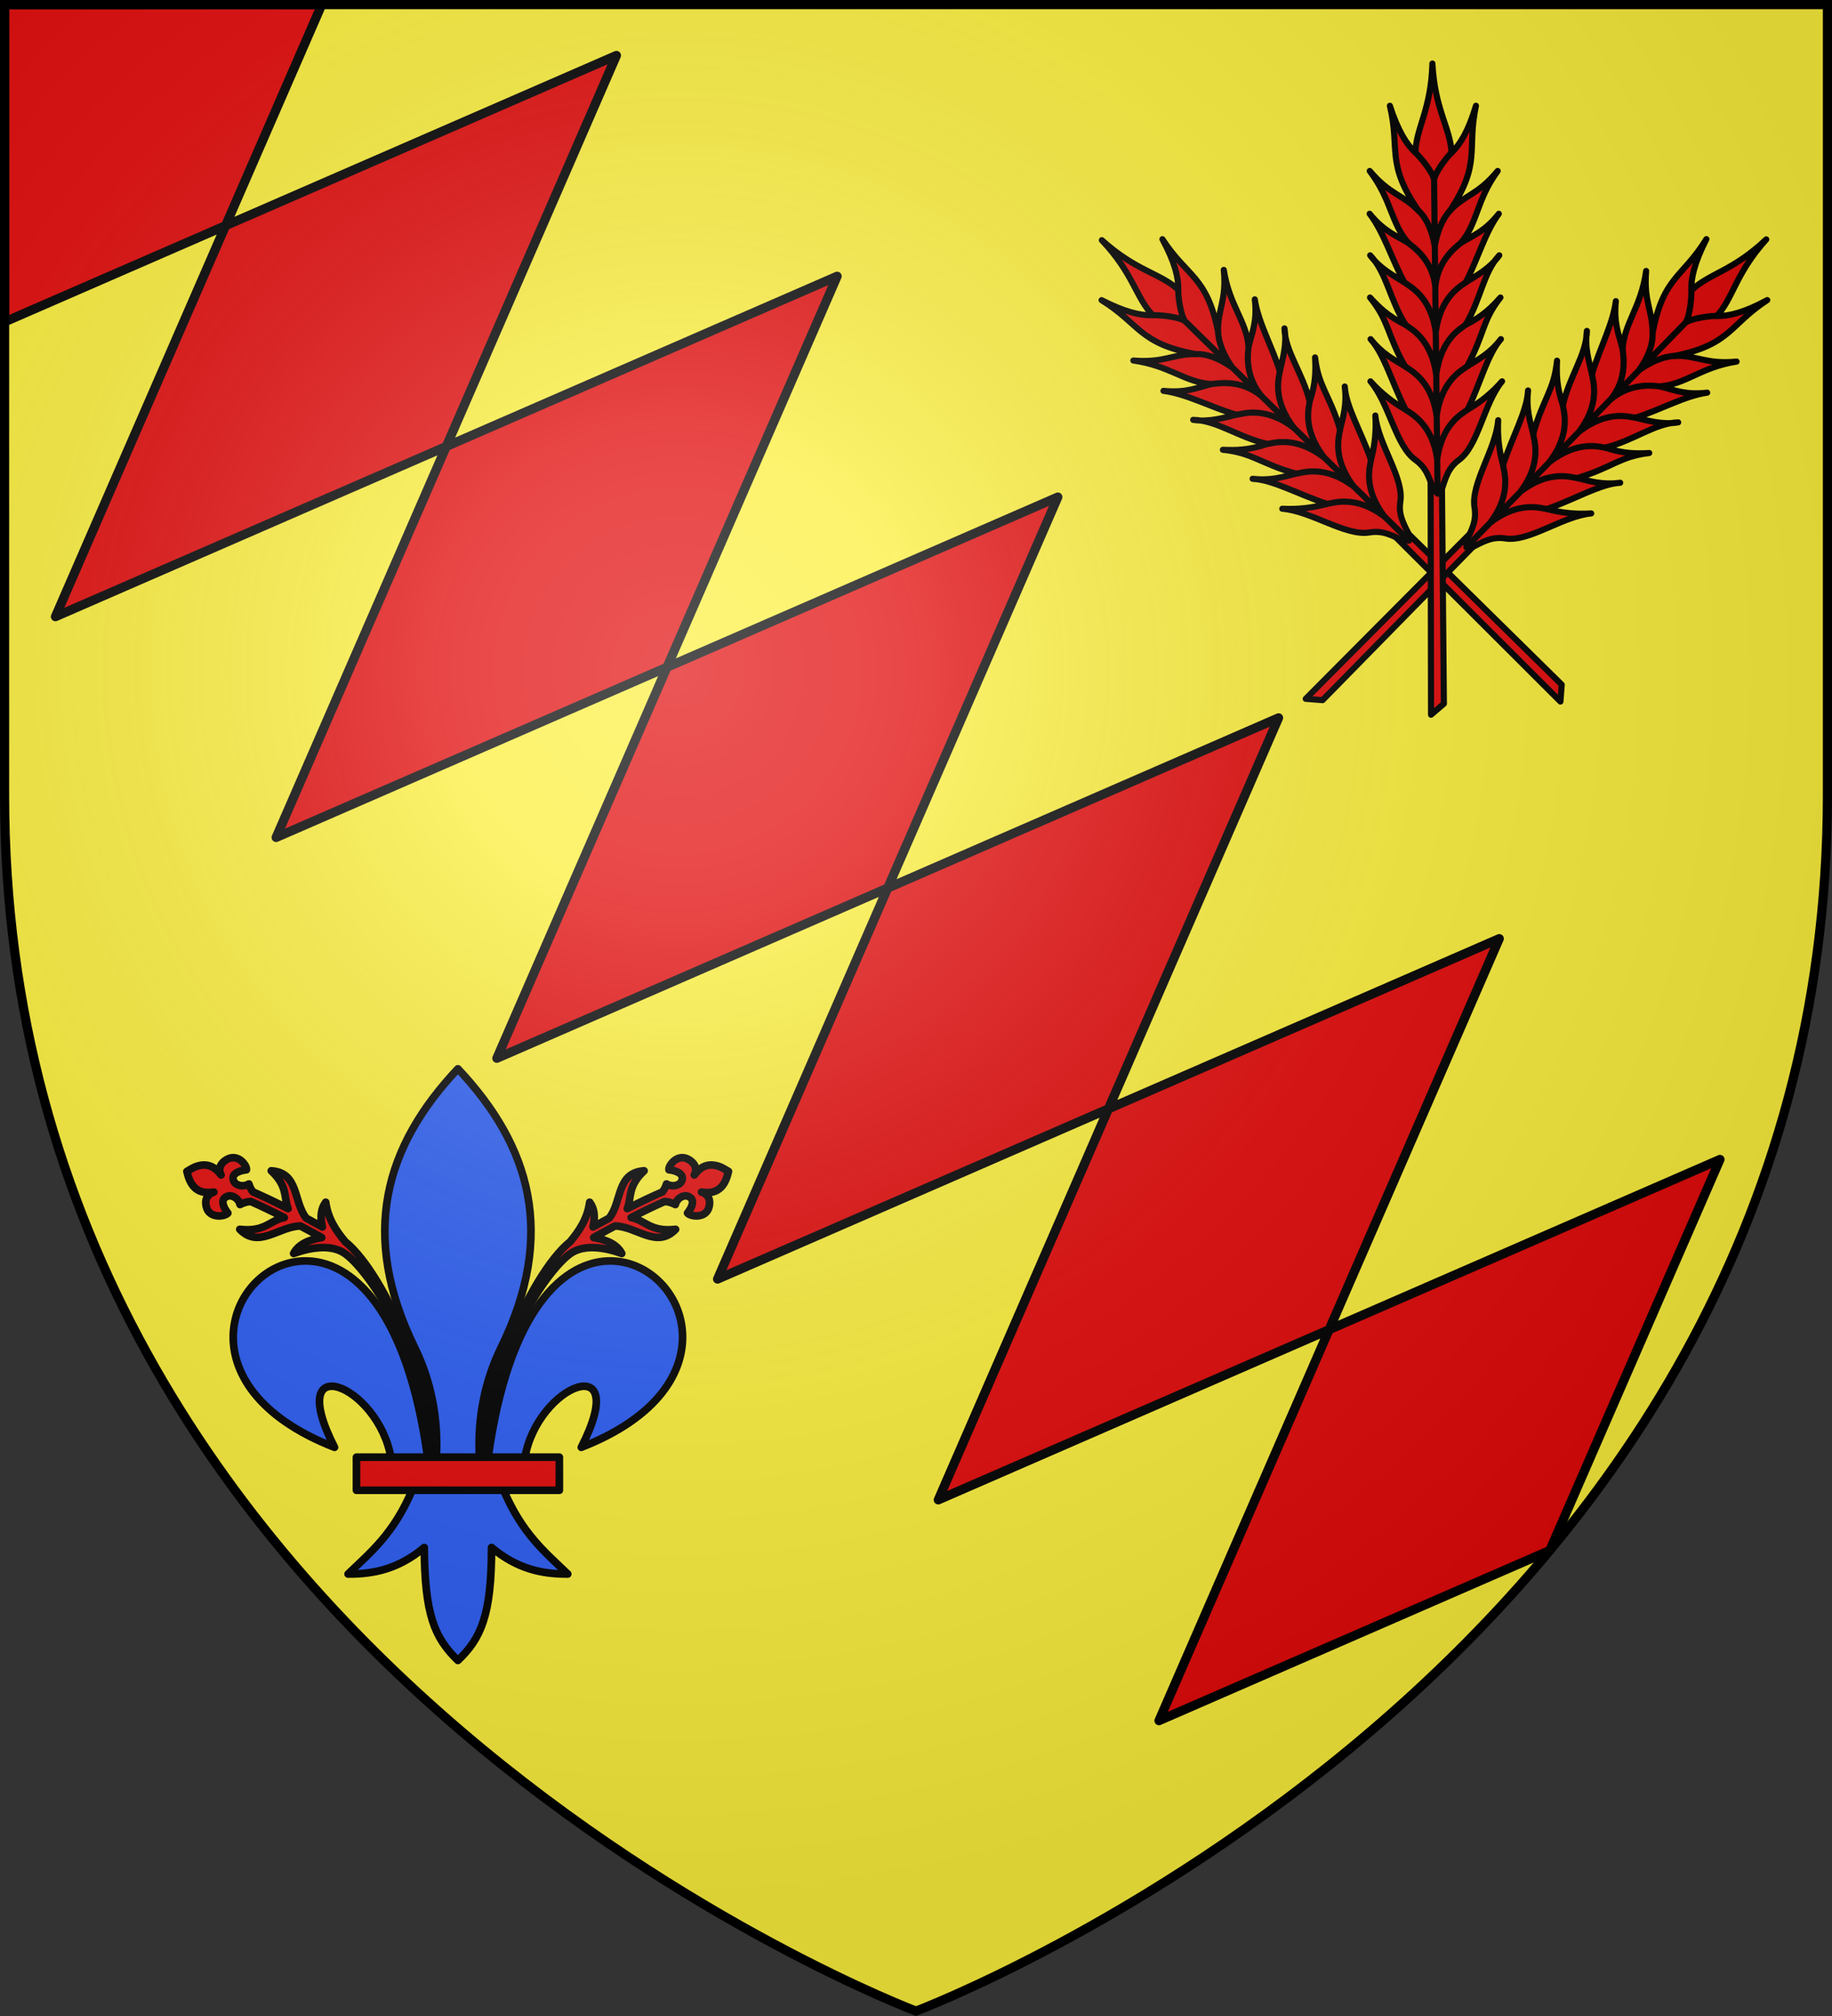
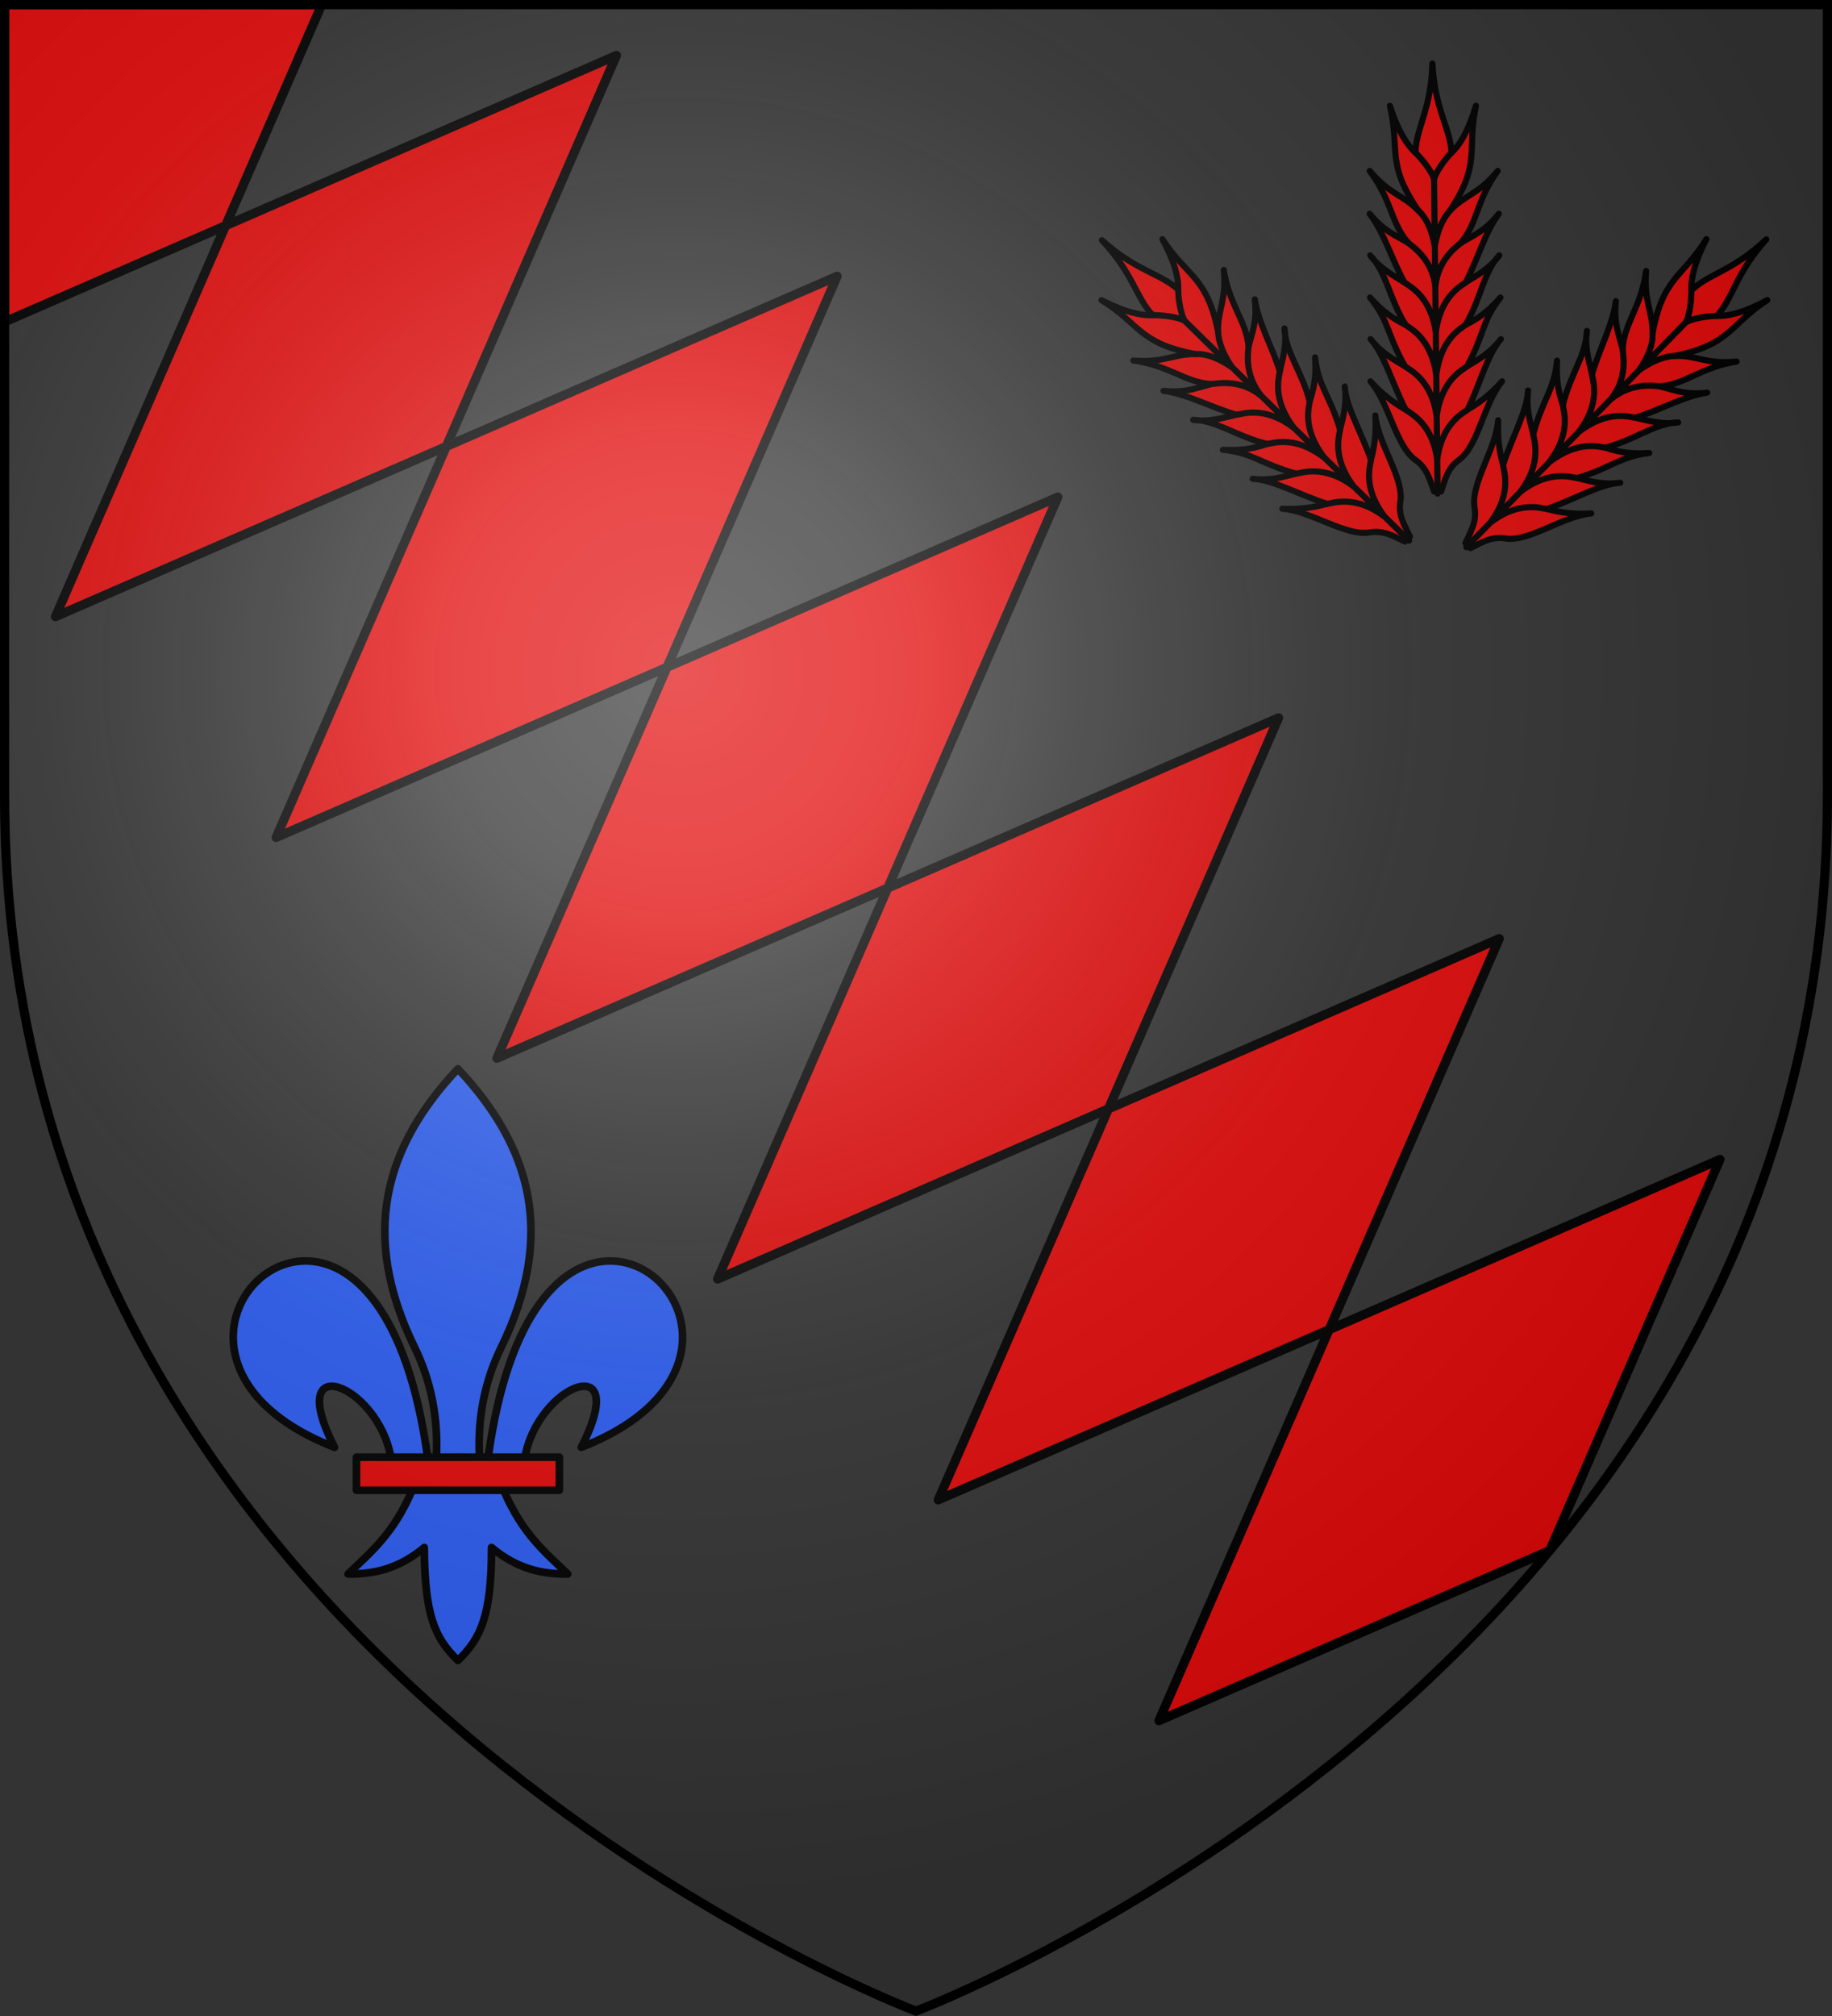
<svg xmlns="http://www.w3.org/2000/svg" xmlns:xlink="http://www.w3.org/1999/xlink" height="660" width="600">
  <rect width="100%" height="100%" fill="#333333" stroke="none" />
  <radialGradient id="a" cx="221.445" cy="226.331" gradientTransform="matrix(1.353 0 0 1.349 -77.629 -85.747)" gradientUnits="userSpaceOnUse" r="300">
    <stop offset="0" stop-color="#fff" stop-opacity=".314" />
    <stop offset=".19" stop-color="#fff" stop-opacity=".251" />
    <stop offset=".6" stop-color="#6b6b6b" stop-opacity=".125" />
    <stop offset="1" stop-opacity=".125" />
  </radialGradient>
-   <path d="m300 658.5s298.5-112.32 298.5-397.772v-259.228h-597v259.228c0 285.452 298.5 397.772 298.5 397.772z" fill="#fcef3c" fill-rule="evenodd" />
  <path d="m1.5 1.5v103.884l72.377-31.506 31.508-72.379zm72.377 72.379-55.721 128.006 128.006-55.721 55.723-128.008zm200.293 16.562-128.006 55.723-55.723 128.006 128.008-55.721zm-55.721 128.008-55.723 128.008 128.008-55.723 55.721-128.008zm72.285 72.285-55.723 128.008 128.008-55.723 55.723-128.006zm72.285 72.285-55.721 128.008 128.006-55.723 55.723-128.006zm72.285 72.285-55.721 128.008 128.007-55.725 55.722-128.004z" style="fill:#e20909;fill-rule:evenodd;stroke:#000;stroke-width:3;stroke-linecap:round;stroke-linejoin:round" />
  <g stroke="#000" stroke-linecap="round" stroke-linejoin="round" stroke-width="2.497" transform="matrix(1.001 0 0 1.001 -.188 -1.854)">
-     <path d="m202.061 404.219c2.877-3.426 5.465-7.285 6.145-12.428 1.471 1.934 1.812 4.535 1.066 7.791 1.782-.988 3.456-1.903 5.07-2.767 4.141-5.185 2.239-14.334 11.028-14.923-5.302 4.967-3.884 8.368-5.306 11.916 4.534-2.313 8.104-3.963 11.079-5.269.535-.675.978-1.472 1.282-2.503 1.837 1.1 4.126.477 4.748-.84 1.478-3.129-3.981-3.633-3.981-3.633-.225-1.302 2.695-5.304 6.23-3.221 3.531 2.081 1.765 4.863 1.765 4.863 2.359-3.206 4.97-3.558 7.463-2.807 1.133.341 2.27 1.053 3.322 1.688-.875 3.717-2.633 7.484-8.505 6.518 0 0 3.331.781 2.377 4.645-.955 3.868-5.988 3.027-6.792 1.955 0 0 3.465-4.104.107-5.31-1.412-.508-3.456.609-3.94 2.631-1.212-.647-2.345-.913-3.41-.964-2.865 1.27-6.256 2.88-10.539 5.064 4.5.829 6.051 4.653 14.025 3.705-5.979 6.237-12.288-.963-19.13-1.045-1.998 1.065-4.104 2.181-6.367 3.443-.114.064-.22.134-.333.199 4.578.757 7.536 2.433 8.861 5.013-5.54-1.988-11.517-2.784-15.606-.342-7.522 4.493-26.361 32.217-28.073 64.317-1.652-17.878 14.39-57.2 27.414-67.694zm-70.905-0c-2.877-3.426-5.465-7.285-6.145-12.428-1.471 1.934-1.812 4.535-1.066 7.791-1.782-.988-3.456-1.903-5.07-2.767-4.141-5.185-2.239-14.334-11.028-14.923 5.302 4.967 3.884 8.368 5.306 11.916-4.534-2.313-8.104-3.963-11.079-5.269-.535-.675-.978-1.472-1.282-2.503-1.837 1.1-4.126.477-4.748-.84-1.478-3.129 3.981-3.633 3.981-3.633.225-1.302-2.695-5.304-6.23-3.221-3.531 2.081-1.765 4.863-1.765 4.863-2.359-3.206-4.97-3.558-7.463-2.807-1.133.341-2.27 1.053-3.322 1.688.875 3.717 2.633 7.484 8.505 6.518 0 0-3.331.781-2.377 4.645.955 3.868 5.988 3.027 6.792 1.955 0 0-3.465-4.104-.107-5.31 1.412-.508 3.456.609 3.94 2.631 1.212-.647 2.345-.913 3.41-.964 2.865 1.27 6.256 2.88 10.539 5.064-4.5.829-6.051 4.653-14.025 3.705 5.979 6.237 12.288-.963 19.13-1.045 1.998 1.065 4.104 2.181 6.367 3.443.114.064.22.134.333.199-4.578.757-7.536 2.433-8.861 5.013 5.54-1.988 11.517-2.784 15.606-.342 7.522 4.493 26.361 32.217 28.073 64.317 1.652-17.878-14.39-57.2-27.414-67.694z" fill="#e20909" fill-rule="evenodd" stroke-width="2.405" transform="matrix(1.038 0 0 1.038 -23.002 -11.636)" />
    <g stroke-width="1.097" transform="matrix(2.276 0 0 2.276 67.418 345.968)">
      <path d="m58.404 30.003c10.624.255 17.914 18.079-4.381 26.78 7.369-14.435-6.305-9.002-8.108 1.488h-5.281c2.918-21.306 10.964-28.431 17.77-28.268zm-28.67 32.88c-2.69 6.351-6.011 8.986-9.239 12.106 3.618.017 7.22-.678 10.958-3.814.064 9.675 1.472 12.982 4.833 16.233 3.323-3.149 4.844-6.547 4.833-16.233 3.738 3.136 7.34 3.83 10.958 3.814-3.228-3.121-6.549-5.756-9.239-12.106zm6.552-60.496c-10.504 11.151-14.16 23.801-6.2 40.084 2.304 4.713 3.408 10.027 3.1 15.8h6.2c-.308-5.773.796-11.087 3.1-15.8 7.96-16.283 4.304-28.933-6.2-40.084zm-22.118 27.616c-10.624.255-17.914 18.079 4.381 26.78-7.369-14.435 6.305-9.002 8.108 1.488h5.281c-2.918-21.306-10.964-28.431-17.77-28.268z" fill="#2b5df2" fill-rule="evenodd" />
      <path d="m21.701 58.196h29.17v4.761h-29.17z" fill="#e20909" />
    </g>
  </g>
  <use height="100%" transform="matrix(.707 -.708 .706 .707 14.502 396.065)" width="100%" xlink:href="#b" />
  <use height="100%" transform="matrix(.707 .708 -.706 .707 261.48 -268.474)" width="100%" xlink:href="#b" />
  <g id="b" fill="#e20909" stroke="#000" stroke-linecap="round" stroke-linejoin="round" stroke-width="1.635" transform="matrix(1.222 0 0 1.224 -120.975 -16.494)">
-     <path d="m485.976 201.696-.594-66.54-2.971-.033.12 69.524z" style="fill:#e20909;fill-rule:evenodd;stroke:#000;stroke-width:1.635;stroke-linecap:round;stroke-linejoin:round" />
    <path d="m485.233 144.925c1.206-3.582 1.82-6.284 4.802-8.448 5.198-3.771 6.626-15.099 11.532-21.008-2.668 3.045-5.738 5.565-9.217 7.55 3.382-6.984 5.335-14.849 8.907-18.839-2.998 3.884-6.025 5.413-9.047 7.266 4.641-8.526 3.956-12.119 8.924-18.392-2.268 2.532-4.732 5.043-9.357 7.315 4.132-6.846 4.732-13.973 9.047-18.604-2.466 3.471-6.043 5.382-8.986 7.229 3.229-6.15 5.176-13.44 8.862-18.342-3.762 4.751-6.888 5.774-10.187 7.812 4.572-5.311 4.122-11.396 9.881-19.26-5.312 6.442-8.732 6.289-12.779 10.617 8.469-12.786 4.441-16.161 6.955-28.054-2.002 6.705-4.223 10.34-6.545 12.556-.303-6.63-4.483-11.44-5.126-23.85-.342 12.41-4.405 17.22-4.547 23.85-2.375-2.216-4.684-5.851-6.849-12.556 2.802 11.892-1.144 15.267 7.635 28.054-4.152-4.328-7.568-4.174-13.036-10.617 5.95 7.864 5.647 13.948 10.348 19.26-3.349-2.038-6.499-3.06-10.376-7.812 3.805 4.902 5.929 12.192 9.307 18.342-2.988-1.847-6.611-3.758-9.161-7.229 4.427 4.631 5.2 11.758 9.498 18.604-4.681-2.272-7.205-4.783-9.535-7.315 5.12 6.273 4.521 9.866 9.37 18.392-3.068-1.852-6.131-3.381-9.223-7.266 3.668 3.99 5.812 11.855 9.364 18.839-3.527-1.985-6.658-4.505-9.4-7.55 5.049 5.909 6.752 17.237 12.041 21.008 3.034 2.163 3.714 4.865 5.007 8.448z" style="fill:#e20909;fill-rule:evenodd;stroke:#000;stroke-width:1.635;stroke-linecap:round;stroke-linejoin:round" />
    <path d="m484.175 136.469c1.275-9.943 7.103-12.522 8.175-13.45m-8.315 1.876c1.275-9.943 7.103-12.522 8.175-13.45m-8.292 2.373c1.275-9.943 6.787-12.522 7.858-13.45m-7.984 2.075c1.275-9.943 6.974-12.522 8.046-13.45m-8.166 1.303c.64-7.379 5.77-10.906 6.841-11.834m-6.982.908c1.028-6.044 3.263-8.623 4.084-9.551m-4.271-8.3c.393-2.145 3.611-6.27 4.682-7.198m-3.85 82.147c-1.275-9.943-7.411-12.522-8.482-13.45m8.342 1.876c-1.275-9.943-7.411-12.522-8.482-13.45m8.365 2.373c-1.275-9.943-7.128-12.522-8.2-13.45m8.074 2.075c-1.275-9.943-7.34-12.522-8.411-13.45m8.291 1.303c-.64-7.379-6.15-10.906-7.221-11.834m7.08.908c-1.028-6.044-3.32-8.623-4.392-9.551m4.205-8.3c-.393-2.145-3.92-6.27-4.991-7.198m5.935 91.199-.944-84.001" fill="none" stroke="#000" stroke-linecap="round" stroke-linejoin="round" stroke-width="1.635" />
  </g>
  <path d="m300 658.5s298.5-112.32 298.5-397.772v-259.228h-597v259.228c0 285.452 298.5 397.772 298.5 397.772z" fill="url(#a)" fill-rule="evenodd" />
  <path d="m300 658.397s-298.5-112.418-298.5-398.119v-258.778h597v258.778c0 285.701-298.5 398.119-298.5 398.119z" fill="none" stroke="#000" stroke-width="3" />
</svg>